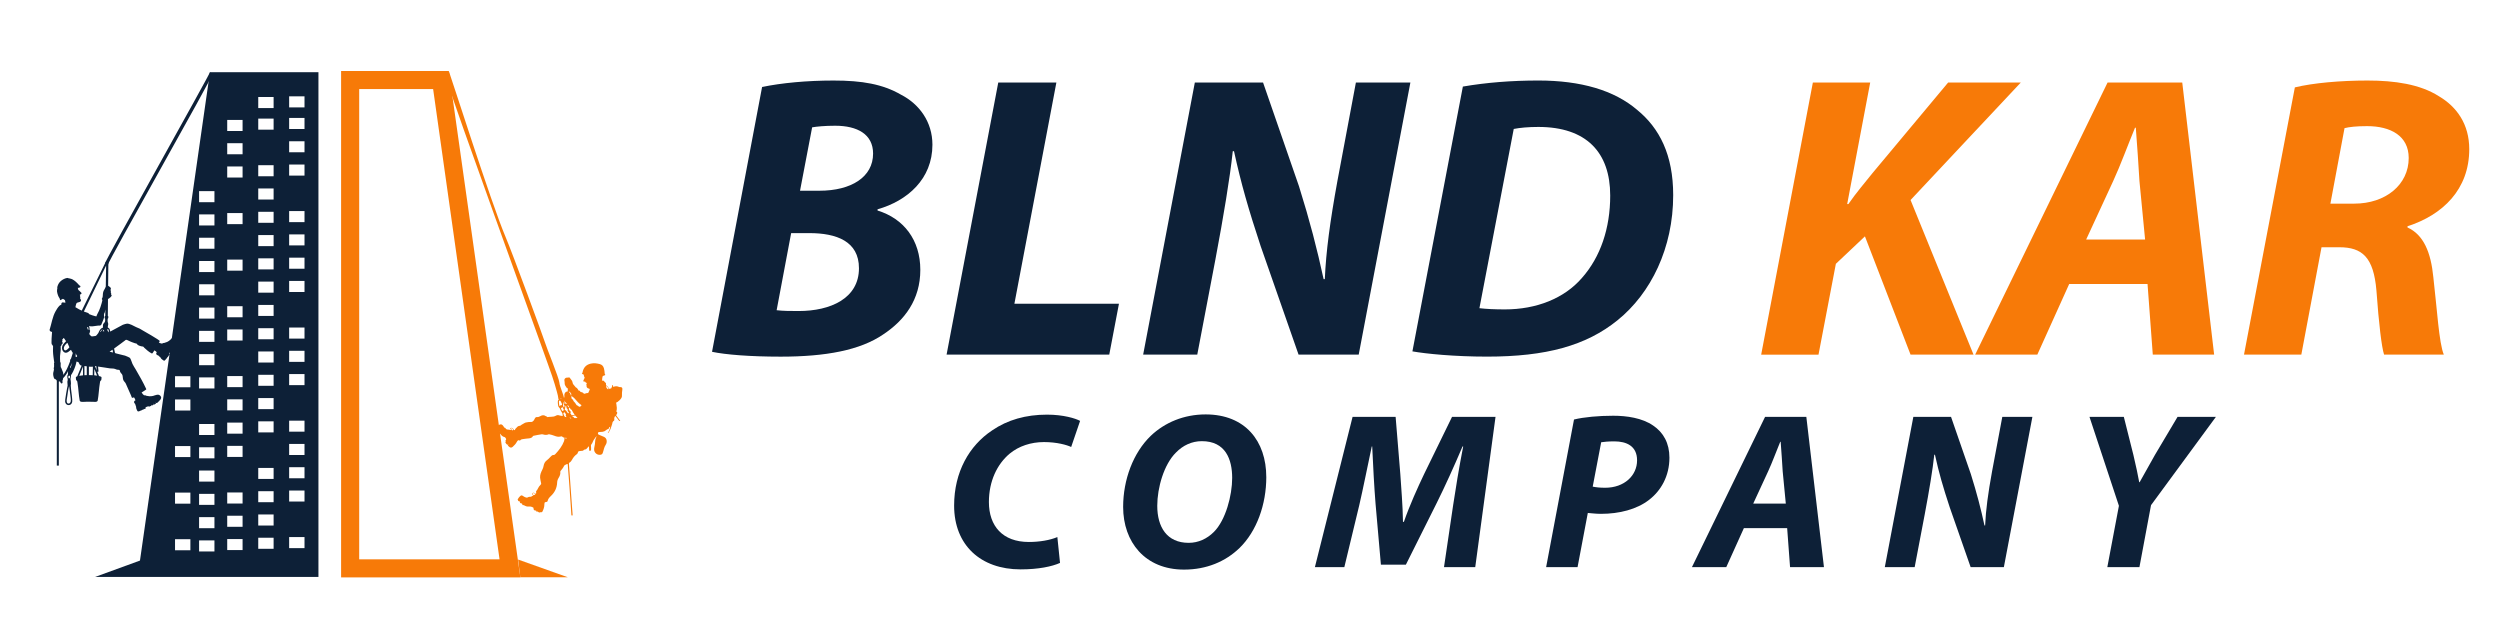
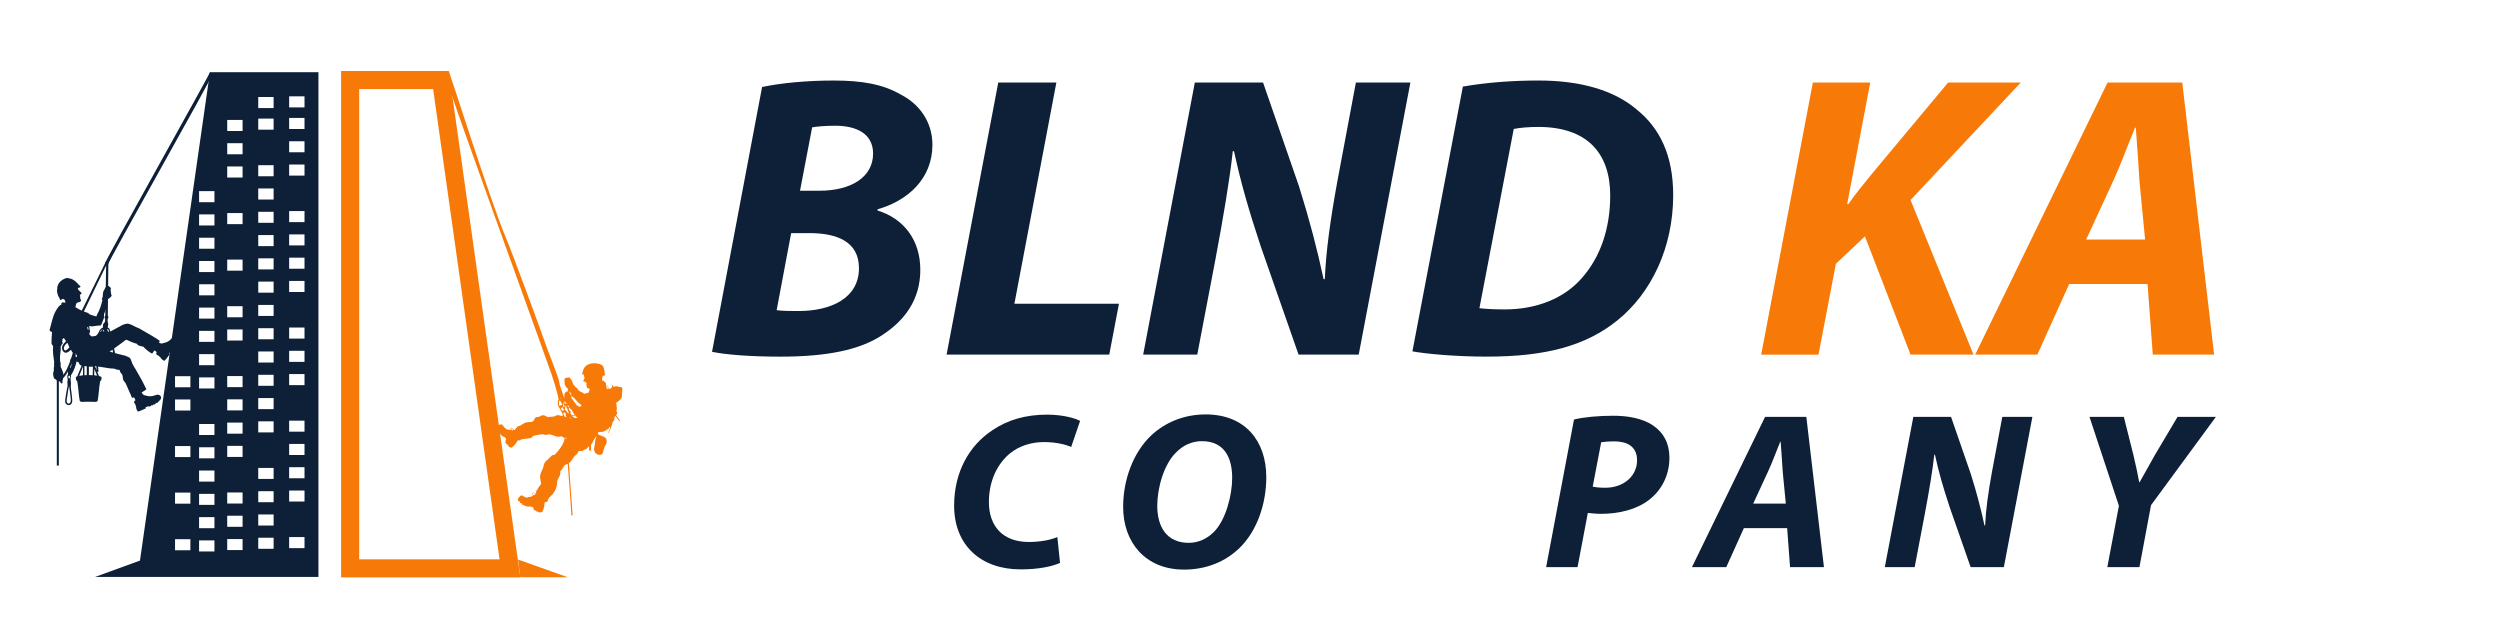
<svg xmlns="http://www.w3.org/2000/svg" id="Layer_1" version="1.1" viewBox="0 0 1552.48 383.26">
  <defs>
    <style>
      .st0 {
        fill: #0d2037;
      }

      .st1 {
        fill: #f77a08;
      }
    </style>
  </defs>
  <g>
    <g>
      <path class="st0" d="M473.25,54.02c12.03-2.51,27.83-4.01,44.37-4.01,17.8,0,30.58,2.25,41.86,8.77,11.28,5.77,19.55,16.8,19.55,31.09,0,21.31-15.54,34.84-34.09,40.11v.75c16.3,5.01,26.57,18.3,26.57,36.85s-9.78,31.33-23.06,40.11c-14.29,9.78-35.6,13.79-63.67,13.79-19.05,0-34.34-1.25-42.61-3.01l31.08-164.45ZM482.27,192.64c4.26.5,8.52.5,13.79.5,19.55,0,37.35-7.77,37.35-26.57,0-16.8-14.04-21.81-30.83-21.81h-11.28l-9.02,47.88ZM496.81,118.44h12.03c19.8,0,33.34-8.52,33.34-23.06,0-12.03-9.78-17.3-23.56-17.3-6.27,0-11.53.5-14.29,1l-7.52,39.36Z" />
      <path class="st0" d="M619.9,51.26h36.1l-26.07,137.37h64.93l-6.02,31.59h-101.02l32.09-168.96Z" />
      <path class="st0" d="M709.89,220.22l32.09-168.96h42.37l22.31,64.42c6.77,21.56,11.28,39.11,15.29,57.66h.75c.75-17.3,3.26-35.85,7.77-60.66l11.53-61.42h33.84l-32.09,168.96h-37.35l-23.56-67.43c-7.52-22.81-12.03-38.35-16.54-58.91h-.75c-1.75,16.55-5.77,40.61-10.78,67.18l-11.28,59.16h-33.59Z" />
      <path class="st0" d="M908.43,53.76c14.54-2.51,30.33-3.76,46.88-3.76,26.32,0,47.13,6.02,61.42,18.3,13.79,11.28,22.31,27.83,22.31,52.89,0,32.84-13.79,60.91-34.59,77.71-19.55,15.79-44.37,22.56-80.97,22.56-20.3,0-37.85-1.75-46.38-3.26l31.33-164.45ZM918.71,191.39c4.26.5,9.53.75,15.79.75,19.55,0,36.85-6.77,47.88-19.55,11.53-13.03,17.55-30.83,17.55-51.14,0-26.82-14.79-42.62-44.62-42.62-6.27,0-11.53.5-15.29,1.25l-21.31,111.3Z" />
      <path class="st1" d="M1125.78,51.26h35.6l-14.29,75.45h.75c5.01-7.27,10.28-13.29,15.04-19.3l46.88-56.15h45.12l-68.44,72.95,39.11,96.01h-39.11l-28.33-73.45-18.05,17.05-10.78,56.4h-35.6l32.09-168.96Z" />
      <path class="st1" d="M1284.96,176.35l-19.8,43.87h-38.6l82.22-168.96h46.38l19.8,168.96h-38.1l-3.26-43.87h-48.63ZM1332.09,148.77l-3.51-36.35c-.5-9.28-1.5-22.81-2.26-33.09h-.5c-4.26,10.28-9.02,23.31-13.54,33.09l-16.8,36.35h36.6Z" />
-       <path class="st1" d="M1425.1,54.27c11.28-2.76,28.33-4.26,45.12-4.26s32.59,2.25,44.37,9.78c11.03,6.52,18.8,17.3,18.8,32.84,0,25.07-16.54,40.86-38.35,47.88v.75c10.03,4.51,14.54,15.54,16.04,30.83,2.25,19.05,3.51,41.11,6.52,48.13h-37.1c-1.5-4.51-3.26-19.05-4.76-39.86-1.75-20.56-8.77-26.82-23.06-26.82h-11.03l-12.54,66.68h-35.6l31.58-165.95ZM1447.16,126.46h14.79c19.55,0,33.84-11.78,33.84-28.33,0-13.79-11.28-19.8-25.82-19.8-6.77,0-11.03.5-14.04,1.25l-8.77,46.88Z" />
    </g>
    <g>
      <path class="st0" d="M658.28,349.56c-4.98,2.22-13.29,4.02-24.51,4.02-24.79,0-41.27-15.09-41.27-39.6,0-20.91,9.42-37.25,23.54-46.66,9.69-6.65,21.05-9.83,34.2-9.83,10.11,0,17.72,2.35,20.49,3.88l-5.54,16.2c-2.63-1.25-8.86-3.05-16.89-3.05s-15.65,2.49-21.32,7.2c-7.75,6.51-12.88,17.03-12.88,30.05,0,14.82,8.45,24.79,24.79,24.79,6.65,0,13.15-1.11,17.72-3.05l1.66,16.06Z" />
      <path class="st0" d="M786.36,296.25c0,17.03-5.95,33.65-16.62,44.04-8.73,8.45-20.49,13.43-34.48,13.43-24.23,0-37.8-17.17-37.8-38.91,0-16.89,6.23-33.65,17.17-44.17,8.72-8.31,20.63-13.29,34.06-13.29,24.65,0,37.66,16.62,37.66,38.91ZM730.28,281.01c-7.48,7.34-11.63,21.88-11.63,33.1,0,13.15,5.96,22.99,19.52,22.99,5.96,0,11.36-2.49,15.65-6.78,7.34-7.34,11.35-22.71,11.35-33.51,0-11.63-4.16-22.85-18.83-22.85-6.23,0-11.77,2.63-16.06,7.06Z" />
-       <path class="st0" d="M896.71,352.19l5.68-38.5c1.52-10.11,3.6-22.99,6.23-36.42h-.41c-5.12,12.05-10.94,24.93-16.06,35.17l-19.11,38.22h-15.51l-3.32-37.8c-.83-10.25-1.52-23.12-2.08-35.59h-.28c-2.63,12.32-5.4,26.31-7.75,36.42l-9.28,38.5h-18.28l23.4-93.33h26.73l2.91,35.45c.55,8.73,1.52,19.39,1.66,29.77h.56c3.6-10.38,8.58-21.32,12.6-29.77l17.31-35.45h27l-12.6,93.33h-19.39Z" />
      <path class="st0" d="M977.43,260.52c6.09-1.52,15.37-2.35,24.37-2.35,8.45,0,18,1.38,24.79,6.09,6.37,4.29,10.11,10.94,10.11,19.94,0,11.63-5.4,20.63-12.6,26.17-7.62,5.96-18.56,8.72-29.91,8.72-3.32,0-6.09-.41-8.17-.55l-6.37,33.65h-19.52l17.31-91.67ZM989.06,302.2c2.08.41,4.29.69,7.75.69,11.91,0,19.8-7.62,19.8-17.03,0-8.86-6.51-11.77-14.12-11.77-3.74,0-6.51.28-8.17.55l-5.26,27.56Z" />
      <path class="st0" d="M1082.94,327.96l-10.94,24.23h-21.32l45.42-93.33h25.62l10.94,93.33h-21.05l-1.8-24.23h-26.86ZM1108.97,312.73l-1.94-20.08c-.28-5.12-.83-12.6-1.25-18.28h-.28c-2.35,5.68-4.98,12.88-7.48,18.28l-9.28,20.08h20.22Z" />
      <path class="st0" d="M1170.45,352.19l17.72-93.33h23.4l12.32,35.59c3.74,11.91,6.23,21.6,8.45,31.85h.41c.42-9.55,1.8-19.8,4.29-33.51l6.37-33.93h18.69l-17.72,93.33h-20.63l-13.02-37.25c-4.15-12.6-6.65-21.19-9.14-32.54h-.42c-.97,9.14-3.18,22.43-5.95,37.11l-6.23,32.68h-18.56Z" />
      <path class="st0" d="M1308.63,352.19l7.2-38.08-18.28-55.25h21.33l5.95,23.68c1.8,7.75,2.77,12.19,3.6,16.89h.28c2.77-4.98,5.68-10.25,9.55-17.03l13.99-23.54h23.82l-40.3,54.84-7.2,38.5h-19.94Z" />
    </g>
  </g>
-   <path class="st0" d="M100.67,263.46c.84.63,1.83,1.08,2.63,1.76.02.02.05.04.07.06l.08.21c.22.59.46,1.57.15,2.15-.13.24-.36.37-.61.45" />
  <path class="st0" d="M66.83,163.98" />
  <path class="st0" d="M65.76,164.22l-.47-.83c-.11-1.49,64.99-117.13,65.09-118.56.02-.25.5.91.65.72.23,0,.4-.01.6.12.13.18.15.34.18.56.23,1.77-64.9,116.36-64.78,118.15" />
  <path class="st1" d="M351.5,234.58c-.96.5-1.18,1.11-.95,2.13.1.44.09.88.09,1.33,0,1.18.77,2.01,1.38,2.9.06.09.24.13.37.15.23.03.26.13.23.38-.05.38-.08.76-.07,1.15s-.05.65-.46.58c-.26-.04-.53,0-.72.2-.57.58-.99,1.22-.9,2.09.07.66.03,1.3-.22,1.92-.44,1.07-.36,2.18-.27,3.29.02.26.1.53.27.71.44.45.26.94.16,1.42-.02.08-.06.18-.13.21-.09.04-.15-.06-.19-.13-.2-.39-.49-.73-.43-1.23.03-.27.01-.54-.06-.81-.25-1,1.65-3.23,1.07-4.06-.1-.15-2.66,1.13-2.65.95.03-.96,2.3.61,2.22-.35-.2-2.42-2.69-7.37-2.87-9.79-.2-2.87-8.2-22.25-8.93-24.93-.59-2.16-20.2-55.48-24.57-65.76-8.86-20.83-34.41-101.26-35.17-102.85l.49,10.6c.45,4.01,55.37,155.18,56.66,159.1,1.12,3.4,7.55,20.66,8.63,24.8.6,2.29,2.15,6.85,2.3,9.21.02.27.44.23.19.39-.44.28-.58.77-.58,1.25,0,.86.08,1.71.24,2.55.09.48.31.9.71,1.21.27.22.36.57.49.88.32.73.6,1.46,1.12,2.11.39.49.44,1.24.5,1.91.02.29-.26.23-.43.2-.59-.09-1.19-.15-1.76-.35-.66-.23-1.33-.23-1.93.14-1,.6-2.09.73-3.21.75-.69.01-1.37.04-2.04.17-.08.01-.23.04-.24,0-.18-.43-.66-.38-.96-.6-1.11-.84-2.25-.62-3.31,0-.66.38-1.29.65-2.07.59-.53-.04-.97.19-1.25.66-.18.29-.37.59-.48.9-.23.65-.79.97-1.27,1.37-.17.14-.39.1-.6.1-1.08,0-2.16.04-3.21.32-.31.08-.66.15-.91.33-.82.58-1.8.9-2.55,1.59-.14.13-.3.14-.47.15-.61.03-1.13.27-1.56.69-.4.39-.69.89-1.16,1.22-.1.07-.15.23-.17.36-.04.19.02.44-.31.41-.26-.02-.51.03-.64-.34-.28-.79-.81-1.13-1.5-1.05-.23.03-.45.09-.52.34-.08.26.09.41.27.56.17.14.4.18.55.42-.21.09-.41.05-.6.02-.58-.11-1.14-.27-1.75-.28-.6,0-1.22-.25-1.5-.91-.05-.11-.15-.19-.27-.2-.5-.03-.67-.41-.86-.79-.14-.27-.34-.52-.55-.74-.62-.66-1.21-.77-2.04-.41-.38.16-.74.36-1.07.6-.65.47-.66.62-.06,1.17-.56.2-.4.47-.09.77.14.14.26.32.4.46.06.06.18.12.1.2-.63.62.18.67.38.95.06.09.23.09.25.24-.12.19-.37.14-.53.29.22.23.4.53.67.67.55.29.74.88,1.17,1.24.47.38.9.88,1.56.99.73.12,1.09.65,1.33,1.29.13.35-.05.63-.26.89q-.38.5.21.85c-.66.24-.35.56-.11.89.42.57.8,1.21,1.72.97-.16.13-.32.26-.55.45.31.28.6.55.89.81.73.66,1.51.69,2.23.03,1-.92,1.96-1.87,2.57-3.11.1-.21.25-.41.4-.59.26-.32.53-.55,1-.29.28.16.63.12.84-.17.33-.46.82-.5,1.3-.6,1.36-.3,2.75-.3,4.12-.5.97-.14,1.84-.44,2.33-1.37.12-.22.34-.22.53-.26,1.67-.37,3.35-.66,5.04-.92.22-.03.41.03.6.08,1.21.37,2.41.51,3.6-.05.12-.06.23-.03.35,0,1.1.25,2.2.49,3.25.93,1.22.51,2.49.81,3.8.44.51-.15.85-.19,1.22.25.22.26.56.46.97.34.2-.06.19.1.19.21.01.71.04,1.37-.23,2.09-1.17,3.12-3.18,5.65-5.41,8.04-.34.36-.7.63-1.25.56-.35-.04-.66.14-.94.35-.33.25-.62.54-.89.85-.64.71-1.3,1.42-2.08,1.99-1.24.9-1.91,2.12-2.14,3.61-.13.82-.41,1.57-.79,2.32-.79,1.55-1.49,3.14-1.38,4.93.06,1.06.41,2.08.56,3.13.01.1.02.21.05.3.15.46,0,.78-.38,1.1-.65.57-1.1,1.3-1.49,2.07-.28.57-.55,1.13-1.01,1.6-.34.34-.26.8-.15,1.22.07.25.03.37-.19.5-.22.13-.36.11-.53-.08-.32-.35-.71-.54-1.19-.42-.36.09-.63.3-.66.69-.03.36.17.61.49.77.12.06.25.1.42.17-.25.25-.62.2-.85.4-.54.47-1.17.54-1.84.5-.29-.02-.56.16-.81.3-.38.23-.77.24-1.18.1-.65-.22-1.27-.48-1.83-.91-.75-.58-1.15-.54-1.85.11-.52.48-.94,1.04-1.3,1.65-.14.25-.4.54.05.76.1.05.05.15.02.23-.1.26.09.32.28.39.15.05.29.09.44.15.71.29.71.3.34.92.51.47,1.73.06,1.62,1.35-.01,0,.01.03.04.03.67-.05,1.22.25,1.78.55.8.43,1.67.43,2.53.38.82-.05,1.55.17,2.25.55.2.11.35.27.32.54-.11.82.43,1.42,1.25,1.41q.64-.01.4.56s.06.05.08.05c.48-.1.87-.06,1.28.31.35.31.88.36,1.35.11.09-.05.18-.11.29-.06.53.26.75-.09.94-.48.66-1.35,1.14-2.75,1.14-4.28,0-.12,0-.24.02-.36.14-1.03.14-1.05,1.15-1.16.46-.05.76-.25.85-.68.28-1.3,1.12-2.21,2.04-3.07,2.41-2.26,3.74-5.04,3.87-8.35.04-1.06.36-2,.92-2.89.74-1.17,1.21-2.42,1.04-3.84-.02-.21.07-.35.2-.5.79-.95,1.57-1.9,2.1-3.03.25-.54.8-.72,1.29-.96,1-.49.99-.49,1.08.63.33,4.36.68,8.71,1,13.06.26,3.59.51,7.18.75,10.76.16,2.39.32,4.78.47,7.17h.78c-.03-.41-.06-.82-.09-1.22-.13-1.71-.26-3.41-.38-5.12-.2-2.68-.39-5.36-.58-8.04-.15-2.12-.3-4.24-.45-6.35-.19-2.63-.39-5.26-.58-7.89-.09-1.18-.15-2.36-.24-3.54-.02-.25.11-.49.33-.61.69-.4,1.18-.99,1.55-1.68.73-1.38,1.65-2.59,2.96-3.5.46-.31.67-.82.82-1.33.13-.45.4-.61.84-.65.65-.06,1.29-.19,1.94-.2.21,0,.43-.07.55-.24.3-.42.71-.54,1.18-.58.39-.03.66-.28.9-.54.36-.39.7-.8,1.05-1.2.06-.07.11-.2.23-.15.11.04.11.17.11.27.04.63.06,1.27.11,1.9.02.22-.12.62.31.53.32-.07.88.12.87-.53,0-.8.06-1.61-.06-2.41-.06-.41,0-.76.29-1.08.36-.4.61-.87.79-1.37.42-1.16,1.18-2.11,1.89-3.1.12-.17.25-.35.61-.44-.66,1.06-.94,2.15-.98,3.28-.04,1.14-.25,2.24-.48,3.35-.1.49-.18.97-.17,1.48.02,2.14,2.01,3.73,4.11,3.29.61-.13,1.01-.45,1.23-1.03.33-.87.53-1.77.78-2.66.25-.88.57-1.72,1.09-2.48.57-.83.7-1.74.58-2.7-.14-1.11-.79-1.84-1.78-2.27-.97-.42-1.96-.8-2.93-1.23-.74-.32-.82-.58-.58-1.35.1-.31.31-.36.59-.36.74,0,1.47-.05,2.2-.15.81-.11,1.51-.45,2.11-.99.38-.34.78-.6,1.27-.74.28-.08.52-.23.55-.54.04-.5.36-.74.8-.91-.23,1.42-.68,2.74-1.55,3.95.41.05.51-.23.63-.43,1.01-1.55,1.57-3.29,2.08-5.05.05-.18.11-.36.13-.55.07-.72.44-1.24,1.01-1.65.28-.2.23-.51.21-.8-.07-.83.06-1.36.58-2.18.81.9,1.54,1.84,2.23,2.81.21.3.45.51.91.27-.66-.88-1.32-1.75-1.97-2.62-.05-.07-.1-.14-.16-.2-.36-.37-.6-.71-.1-1.19.23-.22.29-.58.32-.91.02-.22.02-.51-.21-.58-.31-.1-.34-.24-.26-.52.42-1.42.21-2.85-.02-4.27-.05-.32-.2-.67-.12-.95.09-.31.54-.29.8-.47.96-.69,1.79-1.49,2.42-2.49.29-.46.38-.99.34-1.53-.08-1.22.07-2.43.24-3.63.17-1.17-.28-1.67-1.48-1.61-.23.01-.44,0-.65-.1-1.03-.5-2.08-.51-3.14-.13-.39.14-.55.1-.54-.36,0-.24.15-.67-.2-.69-.3-.02-.26.41-.3.67-.08.49-.36.88-.56,1.32-.05.12-.14.21-.27.2-.45-.02-.86.15-1.31.28-.11-.97-.54-1.71-1.44-2.1-.2-.09-.26-.25-.26-.46,0-.22,0-.45,0-.67,0-.19.02-.45-.12-.53-.54-.3-.81-.85-1.23-1.25-.29-.27-.67-.19-1.09-.11.06-.84.06-1.66.27-2.46.12-.43.44-.69.89-.74.29-.03.52-.14.71-.36.12-.14.16-.28,0-.39-.25-.18-.23-.43-.25-.69-.08-1.06-.19-2.11-.49-3.14-.38-1.3-1.14-2.16-2.49-2.54-1.86-.53-3.74-.74-5.63-.32-2.88.64-4.56,2.47-5.12,5.36-.04.2-.05.43-.21.56-.38.31-.13.43.14.56.14.07.27.15.42.19.38.1.52.32.47.71-.04.3.05.59.25.81.27.3.24.61.07.95-.2.4-.41.79-.57,1.2-.25.66-.01.94.68.82.26-.05.38.07.49.26.17.28.31.54.73.53.3,0,.29.31.1.43-.35.23-.34.42-.14.75.09.15.03.4.03.61-.03.94.38,1.48,1.31,1.73.76.21.83.36.52,1.06-.22.48-.44.97-.65,1.45-.08.19-.17.33-.41.3-.55-.06-1.04.13-1.55.31-.68.24-.88.18-1.3-.39-.08-.11-.16-.26-.31-.24-.51.04-.84-.45-1.34-.42-.15,0-.19-.11-.22-.23-.11-.44-.43-.58-.84-.6-.1,0-.28-.03-.28-.06-.04-.51-.43-.8-.68-1.18-.11-.17-.14-.35-.37-.41-.41-.1-.65-.38-.89-.72-.34-.49-.74-.94-1.14-1.38-.21-.24-.36-.48-.4-.8-.11-.83-.43-1.58-1-2.21-.31-.34-.59-.71-.83-1.11-.06-.1-.14-.24-.24-.26M376.41,239.8c.12-.08.26,0,.38.06.6.3.97,1.12.88,2.05-.54-.52-1.15-.95-1.26-1.74-.02-.12-.16-.27,0-.37ZM332.42,307c-.2.3-.59.38-.92.44-.36.06-.88-.42-.85-.74.04-.41.34-.51.67-.52.34,0,1.21.66,1.1.81ZM348.99,251.28c-.01.22-.05.35-.32.34-.47-.03-.86.15-1.22.56-.06-.14-.11-.22-.13-.3-.13-.81-.25-1.62-.23-2.45,0-.28-.03-.52.36-.61.38-.09.55,0,.7.34.2.45.45.88.67,1.32.12.25.18.51.16.79ZM350.05,254.79c-.35.07-.57.41-.94.41-.02,0-.05-.05-.06-.07-.29-.5-.5-1.04-.71-1.69.25-.16.61-.23.81-.51.05-.07.13-.12.22-.03.03.03.06.08.08.13.22.46.44.92.65,1.38.06.13.16.35-.04.39ZM351.97,250.87c-.1-.14-.17-.28-.29-.37-.18-.14-.4-.26-.53.05-.06.13-.01.35-.23.33-.23-.02-.29-.25-.3-.43-.02-.54,0-1.08,0-1.69.08.09.13.12.14.16.13.7.43,1.23,1.2,1.42.31.08.22.31.02.52ZM353.01,252.92c-.07.09-.16.01-.19-.07-.13-.35-.26-.7-.39-1.08,0-.07.01-.17.11-.23.07-.04.12,0,.16.07.13.26.37.45.52.69.15.23-.07.44-.21.62ZM354.62,245.89c-.15-.44-.25-.74-.36-1.04-.15-.42-.29-.87-.7-1.1-.34-.19-.3-.43-.27-.73,1.49,1.07,1.7,1.49,1.33,2.87ZM358.46,251.79c-.31-.08-.49-.3-.63-.56-.4-.75-.92-1.4-1.53-1.98-.15-.15-.26-.31-.29-.52-.06-.38-.24-.67-.63-.79-.28-.09-.38-.34-.44-.59-.08-.33-.11-.67-.18-1.01-.07-.32.1-.33.3-.25.22.09.43.21.62.35.64.46,1.17,1.04,1.69,1.64.97,1.11,1.92,2.23,3.13,3.09.22.15.55.28.57.55.02.23-.33.29-.49.47-.14.15-.18.43-.45.43-.3-.09-.66-.04-.86-.3-.22-.27-.48-.43-.8-.52ZM355.24,258.4c.61-.21,1.24-.16,1.82-.38.05-.02.14,0,.18.05.46.48.92.97,1.41,1.5-.57,0-1.11,0-1.65.07-.1.01-.22,0-.28-.09-.38-.53-.93-.82-1.48-1.15ZM353.8,259.06c.38.31.69.55,1.04.83-.67,0-.97-.22-1.04-.83ZM353.76,253.02c.36.5.41,1.28,1.2,1.44.04,0,.07.07.09.12.49.98,1.04,1.92,1.67,2.82.12.17.11.26-.13.31-.37.08-.75.07-1.12.12-.4.05-.76.08-.76-.49,0-.13-.09-.24-.21-.27-.39-.12-.33-.34-.21-.63.27-.65.12-1.03-.47-1.38-.08-.05-.18-.12-.21-.21-.27-.63-.71-1.27.15-1.83ZM351.71,255.21c-.11-.24-.3-.41-.57-.46-.43-.08-.52-.53-.41-.74.29-.55.22-1.16.4-1.72.05-.16.06-.37.29-.35.21.02.17.23.2.36.09.34.16.7.25,1.04.05.21.15.38.36.47.27.11.28.3.28.57,0,.51-.15,1.12.55,1.39.17.06.14.26.14.43-.02.14.08.34-.15.42-.21.07-.37-.02-.49-.19-.28-.41-.64-.76-.85-1.22ZM351.53,271.86c.16.09.36.07.53.26-.26.09-.47.15-.67.24-.2.09-.27.05-.28-.17-.02-.33,0-.56.42-.33ZM349.8,256.6c0-.13.63-.65.76-.63.08.01.98,1.43.94,1.49-.29.46-.18.86.15,1.25.07.09.21.34-.08.31-.31-.03-.67-.06-.89-.32-.51-.6-.64-1.38-.87-2.1ZM318.07,266.97c-.2-.16-.41-.31-.61-.46-.15-.11-.36-.22-.25-.44.1-.19.32-.17.51-.14.76.13.98.54.84,1.54-.27-.07-.31-.35-.49-.49Z" />
  <path class="st1" d="M323.14,358.58h-111.32V44.08h66.9l44.42,314.5ZM223.05,347.35h87.17l-41.25-292.04h-45.91v292.04Z" />
  <path class="st0" d="M102.34,212.84c-.12.05-.21.08-.25.1-.23.09-.8.03-1,.14-.08.04-.08.17-.16.21-.49.24-1.62-.21-2.28-.55l.6-.93c0-.61-10.47-6.53-10.47-6.53,0,0-1.51-.96-2.03-1.2-.67-.34-1.48-.6-2.17-.93-1.5-.71-4.2-2.37-5.82-2.15-.06,0-.13.02-.19.04,0,0-1.5.27-2.25.63-.56.27-5.22,2.76-7.87,4.23-.07-.69-.28-1.72-.86-2.12-.18-.13-.34-.22-.46-.3-.13-.07-.21-.21-.21-.35,0,0,0,0,0,0,0-.73.48-1.71.21-2.46,0-.02-.02-.05-.03-.07-.18-.45-.28-.92-.28-1.4,0-.53.02-1.11.08-1.29.11-.3.32-.01.37-.91.04-.64-.18-.79-.31-.82l.1-10.47c1.01-.54,2.47-1.71,2.27-2.42-.04-.16-.33-.28-.35-.37-.04-.16.22-.74-.1-1.15-.11-.14-.16-.26-.11-.39.18-.45.06-1.06-.16-1.17.03-.36.26-.87.26-.98.01-.45-.34-.74-.67-1.05-.32-.3-.81-.5-1.05-.74l.15-15.37h-1.35s-.27,15.92-.27,15.92c-.18.38-.4.96-.52,1.18-.57,1.03-.9,1.37-1.17,2.62-.22,1.04-.02,2.09-.38,3.03-.1.27-.28.52-.39.79-.03.23.19.43.36.67.05.07-.33,1.52-.47,2.02-.43,1.59-.96,3.19-1.63,4.69-.53,1.17-1.26,2.27-1.62,3.49-.24.05-1.58-.38-2.25-.59,0,0,0,0,0,0h0c-.13-.04-.23-.07-.3-.09-.88-.29-1.71-.63-2.05-.77,0-.01,0-.02,0-.03,0-.7-1.71-1.01-2.51-1.3-.15-.06-.38-.15-.66-.26l15.16-31.35h-1.32s-15.16,30.79-15.16,30.79c0,.02.02,0,0,0h0s.08.59,0,0c-1.06-.47-2.23-1.05-2.86-1.49-.97-.68-1.08-.57-1.09-.52.04-.54.47-2.31.78-2.68.52-.62,3.09-.35,2.67-1.99-.08-.31-.5-.7-.53-.84-.04-.21.18-.4.16-.61-.02-.24-.26-.24-.27-.33-.02-.11.23-.43.22-.58-.02-.23-.17-.4-.27-.6-.06-.13,0-.28.14-.32.57-.17,1.21-.55.74-1.19-.41-.55-1.33-1.15-1.81-1.69-.02-.09-.2-.69-.36-1.29h.09s.02,0,.03,0c0,0,0,0,0,0l.29-.02c.48-.04,1.12-.19,1.24-.74.12-.53-.48-.6-.77-.85-.14-.12-.26-.32-.38-.45-1.08-1.22-2.46-2.56-3.95-3.29-.68-.34-2.47-.66-2.63-.7-.14-.04-.24-.14-.41-.12-.67.1-.96.22-1.08.25-1.32.42-2.82,1.36-3.7,2.43-.69.83-1.5,2.37-1.5,3.61,0,.07.09.13.09.21.01.21-.16.71-.2.94-.24,1.26.63,3.66,1.08,4.44.12.21.45.58.51.78.06.19.25,1.01.3,1.1.08.14.45-.1.55-.15.23-.11.7-.36,1.2-.63.46.28,1.07.57,1.22.79.26.39.21,1.19.34,1.64-.52-.07-1.06-.19-1.58-.22,0,0,0,0,0,0-.44-.02-.83.29-.91.73-.06.33-.12.67-.03.79,0,0-1.09-.45-3.37,3.63-.08.13-.16.27-.24.4-1.92,3.38-2.53,7.86-3.71,11.55,0,.35.23.68.55.91.3.21.67.33.99.3-.12,1.39-.6,7.15-.15,7.78.1.21.42.32.46.44.07.2.09.32.13.48.02.09.1.15.19.16l-.06,3.07c.07,2.44.5,4.84.81,7.26,0,.15-.18.1-.2.25-.01.16.07.33.07.49.02.58,0,1.17,0,1.76,0,.22-.05.44-.16.64-.21.4-.04.49-.04.49h0c.06.08.15.13.14.27-.02.45-.27,1.69-.43,2.2-.26.85.1,3.07.67,3.78.33.41.56.23.78.36.13.08.35.29.49.56.06.11.14.18.24.23v52.82s1.27,0,1.27,0v-52.2c.13.03.33.02.66-.1.21.05.43,1.67,1.3,1.23.66-.34.19-1.26.22-1.7.01-.15.2-.16.27-.29.09-.18.16-.68.2-1.21h.01s.03-.04.03-.04c.71-.68,1.41-1.58,2.1-2.69.1-.13.23-.35.41-.68.03-.06.07-.12.1-.19.15-.26.3-.54.44-.82-.08.87-.16,1.88-.07,2.11-.44.52-.46,1.16-.41,1.82.03.4.2.77.24,1.12.12,1-.27.9-.18,2,.03.43.13,1.75.13,1.89,0,.4-.28,1.29-.35,1.76-.37,2.26-.88,4.69-1.13,6.94-.1.88-.17,1.61.29,2.42.81,1.42,2.8,1.42,3.66.04.49-.8.44-1.63.38-2.53-.19-2.88-.78-5.77-.9-8.65.35-1.18-.14-3.82-.16-3.94-.05-.34.29-1.33.31-1.79.01-.23.02-.42-.06-.59.32-.43.86-1.24,1.43-2.43,1.32-2.78,1.84-4.85,2.04-6.1.36.1.84.26,1.07.33.11.04.2.12.26.22.04.08.07.16.09.22l.03.08c.06.11.44,1.13,1.15,1.54.06.04.28.09.6.14l-2.72,6.64c-.56.19-.87.4-.87.62,0,.85.08,1.35.16,1.64.05.19.19.34.37.43.37.18.42,1,.48,1.38.63,3.63.69,7.46,1.39,11.08.25.54.7.68,1.26.72.91.06,1.84-.04,2.73-.06.13,0,.25,0,.38,0h1.32s0-.02,0-.02c.79.02,3.83.12,4.19.09.56-.04,1.01-.19,1.26-.72.69-3.62.76-7.45,1.39-11.08.07-.38.11-1.2.48-1.38.18-.08.32-.23.37-.42.08-.29.16-.79.16-1.64,0,0,0,0,0,0,0-.31-.59-.59-1.59-.82l-1.04-2.54.75-.26-.28-3.06c.41-.01,6.34.98,7.36,1.11.77.09,1.65.04,2.4.15.68.1.97.29,1.72.57.3.11.84.19,1.33.18.43-.01.78.33.78.75,0,.69.92,1.56,1.3,2.05.56.73.36,2.46.78,3.5.37.92,1.33,1.59,1.56,2.28.26.79,3.17,6.99,3.27,7.39.04.14.21.65.38,1.06.13.32.5.46.81.32l.59-.26c.22.06,1.02,1.78.91,1.91-.86.17-1.09,1.17-.53,1.8.1.12.25.17.33.29.07.09.67,1.91.69,2.04.02.2-.08.34-.03.58.03.2.26.74.35.95.46,1.01.55,1.45,1.56,1.07.27-.1.71-.22.65-.41v.02c.04.07.12.1.19.07l.85-.37c.07-.03.1-.11.07-.18l-.03-.07s0-.03.02-.04h0s.03,0,.04.01l.03.07c.03.07.11.1.18.07l.85-.37c.07-.03.1-.11.07-.18l-.05-.11s0-.03.01-.04c0,0,0,0,0,0,.01,0,.03,0,.04.01l.05.11c.03.07.11.1.18.07l.85-.37c.07-.03.1-.11.07-.18l-.2-.47c.21-.16,1.71-.92,2.1-.61.12.1.21.09.27.07l.1-.04s.04-.01.05-.02l.93-.36c.09-.04.14-.14.1-.23l-.12-.29s0-.1.05-.12h0s.1,0,.12.05l.1.27c.04.09.14.14.23.1l1.08-.42c.09-.04.14-.14.1-.23,0,0-.09-.22-.14-.35-.02-.05,0-.1.05-.12h0s.11,0,.13.05l.15.33c.08.19.21.12.3.08l.83-.49c.09-.04.13-.15.09-.23l-.16-.35c-.03-.05-.01-.09.02-.11,0,0,0,0,0,0,.04-.03.1-.02.14.02l.15.18c.09.13.27.16.4.07l.68-.43c.12-.08.16-.24.1-.36,0,0,0-.02.02-.02.09.04.37.05.91-.65.07-.09.09-.21.06-.32l-.03-.09c.15.04.3-.01.39-.14.02-.03.04-.06.06-.09.16-.24.28-.51.39-.72,0,0,0,0,0,0,.16-.33.16-.72.01-1.05-.41-.97-1.45-1.51-2.47-1.28-.89.2-1.78.52-2.48.74-.39.12-1.89.29-2.26.2-.35-.09-1.59-.25-1.77-.27-.24-.03-.72-.36-.95-.36-.09,0-.15.12-.24.11-.61-.03-1.52-1.21-1.88-1.8.66-.47,2.83-1.71,2.9-1.97l-.02-.21c-1.94-4.21-4.28-8.24-6.6-12.26-.65-1.12-1.4-2.15-1.94-3.33-.38-.82-1.07-3.21-1.57-3.7-.37-.36-2.46-1.23-3.04-1.43-.47-.16-.96-.26-1.45-.35-1.24-.24-3.28-.86-4.52-1.14-.13-.05-.28-.2-.31-.32-.12-.57-.34-1.64-.53-2.59l.08-.07c1.48-1.13,6.7-4.81,6.85-5.05.18-.29.65-.51,1.63.02,1.53.83,3.79,1.62,4.3,1.77.3.09.88.15,1.1.26.18.1.44.55.61.7.51.46,1.59.81,2.26.96.32.07.99.1,1.23.2.24.1.48.53.67.7,1.27,1.17,2.84,2.62,4.37,3.39v.02c.27.21.66.16.86-.12l.94-1.46.11-.19c.48.23,1.54,1.04,1.51,1.18-.67.56-.39,1.55.41,1.83.15.05.3.03.43.09.1.04,1.51,1.35,1.59,1.46.12.17.09.33.25.53.13.16.59.53.77.66.7.53,1.04.85,1.49.55l.13-.16.59-.61h0c.07-.11.1-.2.03-.26h.01c.06.06.15.05.2-.01l.57-.73c.05-.06.04-.15-.02-.2l-.06-.05s-.01-.03,0-.04h0s.03-.02.04-.01l.06.05c.06.05.15.04.2-.02l.57-.73c.05-.06.04-.15-.02-.2l-.09-.07s-.01-.03,0-.04c0,0,0,0,0,0,0-.01.03-.01.04,0l.1.07c.06.05.15.04.2-.02l.57-.73c.05-.06.04-.15-.02-.2l-.41-.32c.11-.24,1.05-1.63,1.55-1.54.15.03.23-.02.27-.07l.07-.08s.02-.03.04-.04l.64-.77c.06-.07.05-.19-.02-.25l-.25-.2s-.05-.09-.01-.13h0s.09-.05.13-.02l.22.18c.07.06.19.05.25-.02l.75-.89c.06-.07.05-.19-.02-.25,0,0-.18-.15-.29-.24-.04-.03-.05-.09-.02-.13h0s.09-.06.14-.02l.29.22c.16.12.24,0,.3-.08l.5-.83c.06-.08.04-.19-.04-.25l-.31-.23s-.05-.07-.04-.1c0,0,0,0,0,0,.03-.04.08-.06.13-.04l.21.08c.14.07.32.01.39-.13l.39-.7c.06-.13.02-.28-.09-.36,0,0,0-.02,0-.02.1-.01.35-.13.48-1,.02-.11-.02-.23-.1-.31l-.07-.06c.15-.03.26-.16.28-.31,0-.04,0-.07.01-.11.03-.29,0-.59,0-.82,0,0,0,0,0,0-.02-.37-.21-.7-.5-.93-.82-.65-2-.62-2.78.07-.68.61-1.31,1.31-1.82,1.85-.28.29-1.52,1.17-1.88,1.26-.14.04-.42.14-.71.24M68.05,218.41l1.83-1.27.32,1.75-2.15-.48ZM66.7,204.59c.06-.4.27-.34.48-.11.19.21.3.47.34.75.04.25.07.63.06,1.18-.49-.49-.99-1.12-.88-1.82ZM63.76,205.73l.64-.94c.16-.02.1,0,.12.09.09.3.05.57.25.85-.35-.03-.71-.04-1.01,0ZM62.14,206.05c.08-.28.91-1.18,1.17-1.38.12-.09.24-.2.4-.19-.23.31-1.19,1.74-1.52,1.73-.09,0-.07-.11-.05-.17ZM59.53,208.57c-.47.19-1.92.25-2.13.31-.02,0-.05.01-.08.02-.39.06-.79-.1-1.03-.43-.28-.39-.64-.71-.94-1.1.02-.24.33-.41.38-.59.06-.19-.03-.28-.02-.41.01-.18.08-.33.16-.48.19-.35.1-.79-.23-1.02.03-.89-.02-1.65-.38-2.47.68.24,1.4.33,2.11.26,1.31-.13,3.23-.39,3.46-.46.24-.07.73,0,1.03-.02.61-.06.83-.14,1.1-.69.33-.67,1.62-3.88,1.67-4.48.05-.7-.19-1.43.03-2.2.08-.29.28-.47.39-.73.04-.1.21-.98.39-1.93l-.07,4.04c-.11,0-.39.09-.39.81,0,.9.22.63.32.93.05.15.03.73,0,1.26-.02.51-.25.99-.63,1.33-.29.26-.54.59-.63.88-.21.66-.04,1.42-.13,2.1-1.56.34-2.28,1.95-2.83,3.28-.12.01-1.05,1.58-1.57,1.79ZM60.08,230.05l-1.09-2.65c.09-.04.14-.09.18-.12l.7.2c-.03,1.83.2,1.75.21,2.57ZM58.52,233.06l.07-3.97,1.7,4.16c-.53-.08-1.13-.15-1.77-.2ZM55.21,227.66c.18.02.3.04.35.04.16.03.62.06.64.06.6,0,1.09-.01,1.48-.05l-.09,5.29c-.75-.04-1.56-.07-2.39-.07v-5.27ZM54.1,203.12c1.14.02.76.95.74,1.74-.14.01-.16.01-.24-.1-.09-.15-.44-1.12-.48-1.32-.02-.1-.04-.21-.03-.31ZM52.43,227.3c.49.07,1,.14,1.46.19v5.45c-.51.01-1,.03-1.46.06v-5.71ZM51.55,227.65v5.43c-.89.08-1.68.18-2.34.3l2.34-5.73ZM47.02,219.71c.01-.09.01-.19.13-.21.02.64.47,1.08.79,1.58-.17.49-.42.75-.96.52-.06-.1.02-1.63.05-1.89ZM43.11,215.66c-.43.59-1.76,1.95-2.5,1.94-.46,0-.85-.47-.93-.89-.3-1.47,1.08-3.04,2.17-3.85l1.26,2.81ZM43.49,228.36s-.02-.16,0-.35c.46-.92.95-1.9,1.41-2.83-.26.88-.64,2.02-1.04,3.17-.11.02-.24.02-.38,0ZM42.8,233.31l.44.03c.16.01.29.15.28.32-.01.2-.03.44-.04.5-.02.15-.09.74-.22.78-.09.03-.32-.03-.53-.04-.16,0-.29-.15-.28-.31l.03-.98c0-.17.15-.3.32-.29ZM42.81,240.11c.02-.09,0-.19.13-.21.27,1.63.5,3.29.68,4.93.12,1.11.51,3.54.29,4.51-.33,1.48-2.02,1.82-2.44.3-.23-.84.16-2.57.3-3.49.28-1.82.56-4.32,1.03-6.04ZM37.29,221.07c.06-1.31.37-2.6.44-3.91.04-.74-.02-1.47-.06-2.2.13.01.26-.06.32-.18.14-.3.24-.68.31-.89.03-.1.29-.17.4-.29.22-.23.26-.59.2-.89-.05-.24-.35-.44-.36-.64-.01-.22.37-.35.24-.79-.03-.09-.16-.18-.22-.3-.04-.08.02-.18.11-.18.18,0,.35-.11.42-.28l.16-.37c.1-.23.41-.26.55-.05l1.22,1.78c-1.38,1.34-2.77,2.74-2.47,4.84.18,1.23,1.23,2.46,2.56,2.33,1.18-.12,2.02-1.22,2.98-1.79.22.65.74,1.17,1.04,1.76.02.04.05.11.08.2-.36,1.22-.72,2.37-1.09,3.45-.42.43-.78.96-.54,1.55-1.4,3.86-2.83,6.75-4.28,8.6.01-1.46-.19-1.76-.83-3.24-.17-.38-.29-.84-.47-1.2-.07-.14-.23-.2-.26-.36-.05-.27-.07-.54-.08-.83.01-.5.04-1.78.03-1.95-.01-.18-.26-.19-.26-.19-.05-.08-.05-.2-.07-.39-.09-1.07-.11-2.52-.07-3.6Z" />
  <polyline class="st1" points="323.1 358.46 323.1 358.46 352.56 358.46 321.74 347.47 321.74 347.47" />
  <path class="st0" d="M130.38,44.82l-43.46,303.29-27.86,10.16h138.69V44.82h-67.37ZM118.23,341.69h-9.54v-6.86h9.54v6.86ZM118.23,312.77h-9.54v-6.86h9.54v6.86ZM118.23,283.85h-9.54v-6.86h9.54v6.86ZM118.23,254.93h-9.54v-6.86h9.54v6.86ZM118.23,240.47h-9.54v-6.86h9.54v6.86ZM133.17,342.45h-9.54v-6.86h9.54v6.86ZM133.17,327.99h-9.54v-6.86h9.54v6.86ZM133.17,313.53h-9.54v-6.86h9.54v6.86ZM133.17,299.07h-9.54v-6.86h9.54v6.86ZM133.17,284.61h-9.54v-6.86h9.54v6.86ZM133.17,270.15h-9.54v-6.86h9.54v6.86ZM133.17,241.23h-9.54v-6.86h9.54v6.86ZM133.17,226.77h-9.54v-6.86h9.54v6.86ZM133.17,212.31h-9.54v-6.86h9.54v6.86ZM133.17,197.86h-9.54v-6.86h9.54v6.86ZM133.17,183.4h-9.54v-6.86h9.54v6.86ZM133.17,168.94h-9.54v-6.86h9.54v6.86ZM133.17,154.48h-9.54v-6.86h9.54v6.86ZM133.17,140.02h-9.54v-6.86h9.54v6.86ZM133.17,125.56h-9.54v-6.86h9.54v6.86ZM150.64,341.6h-9.54v-6.86h9.54v6.86ZM150.64,327.14h-9.54v-6.86h9.54v6.86ZM150.64,312.68h-9.54v-6.86h9.54v6.86ZM150.64,283.76h-9.54v-6.86h9.54v6.86ZM150.64,269.3h-9.54v-6.86h9.54v6.86ZM150.64,254.85h-9.54v-6.86h9.54v6.86ZM150.64,240.39h-9.54v-6.86h9.54v6.86ZM150.64,211.47h-9.54v-6.86h9.54v6.86ZM150.64,197.01h-9.54v-6.86h9.54v6.86ZM150.64,168.09h-9.54v-6.86h9.54v6.86ZM150.64,139.17h-9.54v-6.86h9.54v6.86ZM150.64,110.25h-9.54v-6.86h9.54v6.86ZM150.64,95.79h-9.54v-6.86h9.54v6.86ZM150.64,81.33h-9.54v-6.86h9.54v6.86ZM169.91,340.8h-9.54v-6.86h9.54v6.86ZM169.91,326.34h-9.54v-6.86h9.54v6.86ZM169.91,311.88h-9.54v-6.86h9.54v6.86ZM169.91,297.43h-9.54v-6.86h9.54v6.86ZM169.91,268.51h-9.54v-6.86h9.54v6.86ZM169.91,254.05h-9.54v-6.86h9.54v6.86ZM169.91,239.59h-9.54v-6.86h9.54v6.86ZM169.91,225.13h-9.54v-6.86h9.54v6.86ZM169.91,210.67h-9.54v-6.86h9.54v6.86ZM169.91,196.21h-9.54v-6.86h9.54v6.86ZM169.91,181.75h-9.54v-6.86h9.54v6.86ZM169.91,167.29h-9.54v-6.86h9.54v6.86ZM169.91,152.83h-9.54v-6.86h9.54v6.86ZM169.91,138.37h-9.54v-6.86h9.54v6.86ZM169.91,123.91h-9.54v-6.86h9.54v6.86ZM169.91,109.45h-9.54v-6.86h9.54v6.86ZM169.91,80.53h-9.54v-6.86h9.54v6.86ZM169.91,67.11h-9.54v-6.86h9.54v6.86ZM189.1,340.38h-9.54v-6.86h9.54v6.86ZM189.1,311.46h-9.54v-6.86h9.54v6.86ZM189.1,297h-9.54v-6.86h9.54v6.86ZM189.1,282.54h-9.54v-6.86h9.54v6.86ZM189.1,268.08h-9.54v-6.86h9.54v6.86ZM189.1,239.17h-9.54v-6.86h9.54v6.86ZM189.1,224.71h-9.54v-6.86h9.54v6.86ZM189.1,210.25h-9.54v-6.86h9.54v6.86ZM189.1,181.33h-9.54v-6.86h9.54v6.86ZM189.1,166.87h-9.54v-6.86h9.54v6.86ZM189.1,152.41h-9.54v-6.86h9.54v6.86ZM189.1,137.95h-9.54v-6.86h9.54v6.86ZM189.1,109.03h-9.54v-6.86h9.54v6.86ZM189.1,94.57h-9.54v-6.86h9.54v6.86ZM189.1,80.11h-9.54v-6.86h9.54v6.86ZM189.1,66.69h-9.54v-6.86h9.54v6.86Z" />
</svg>